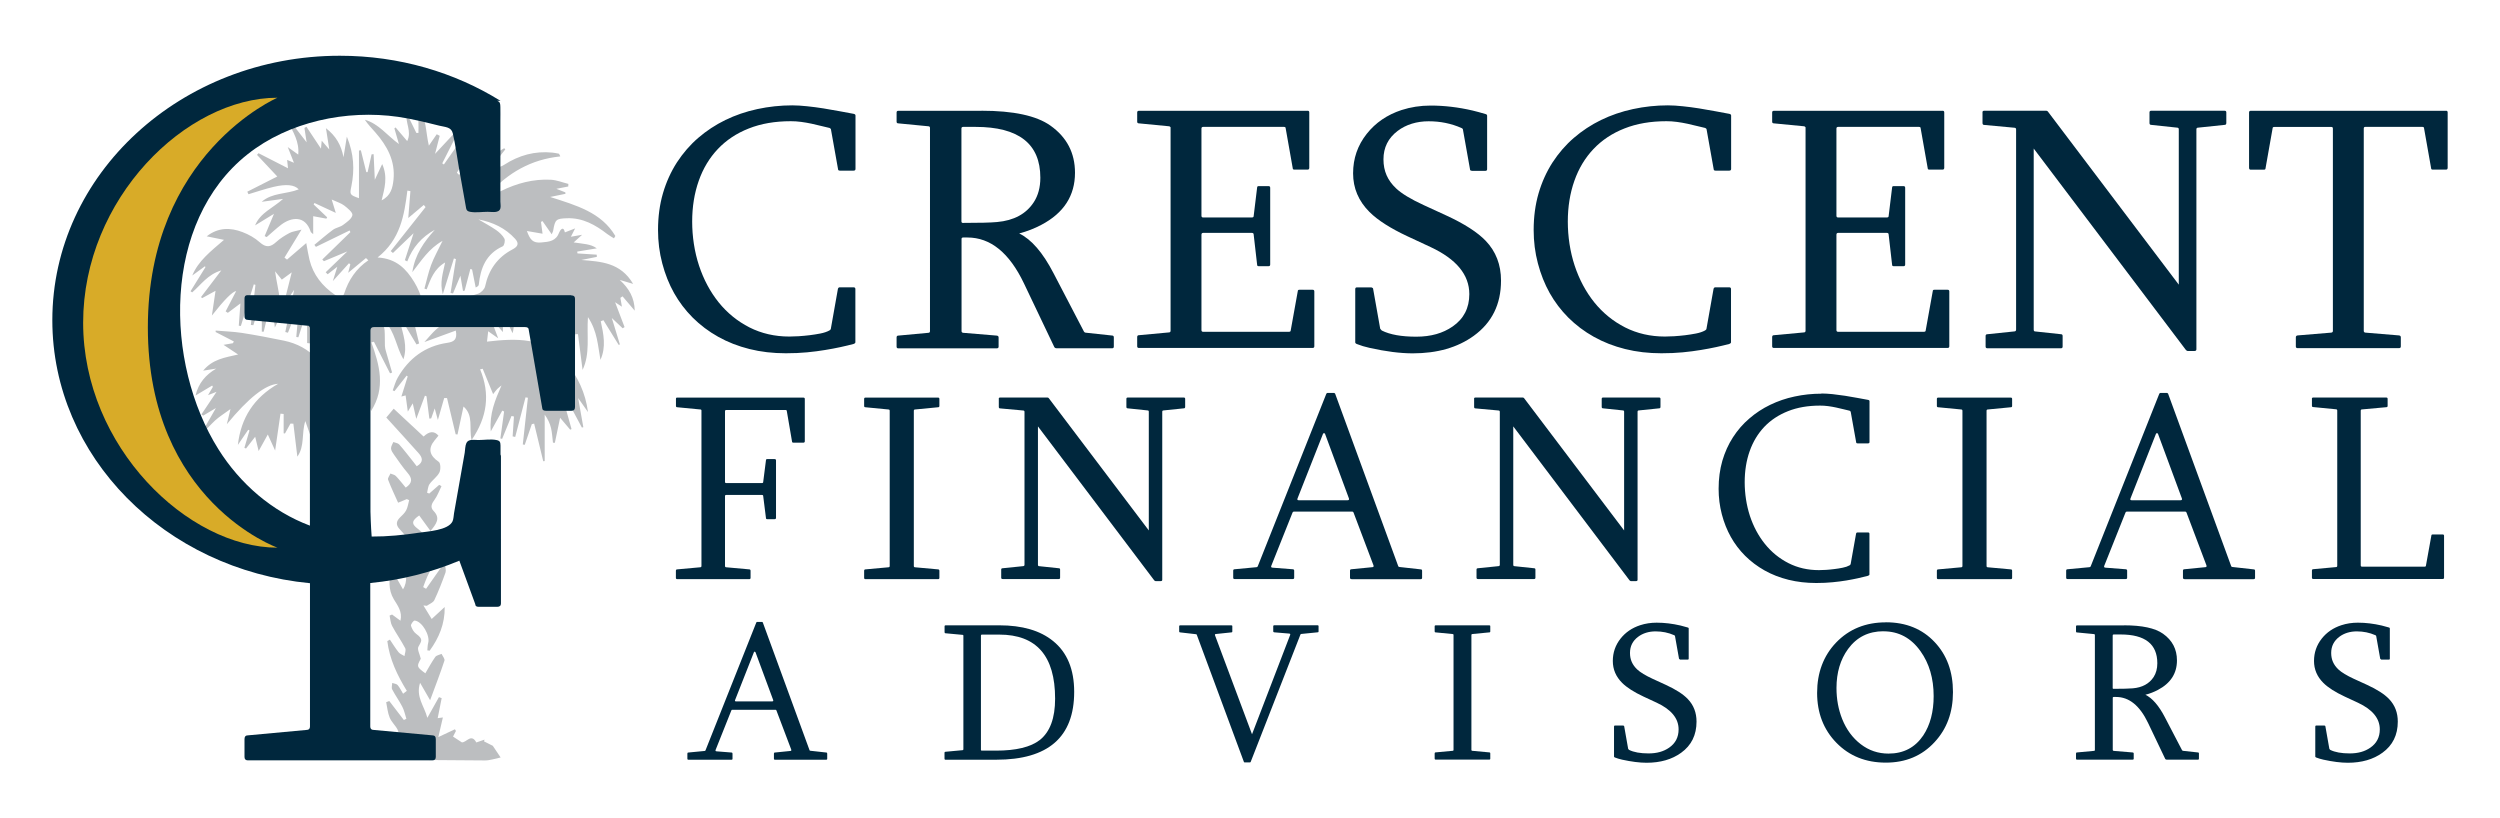
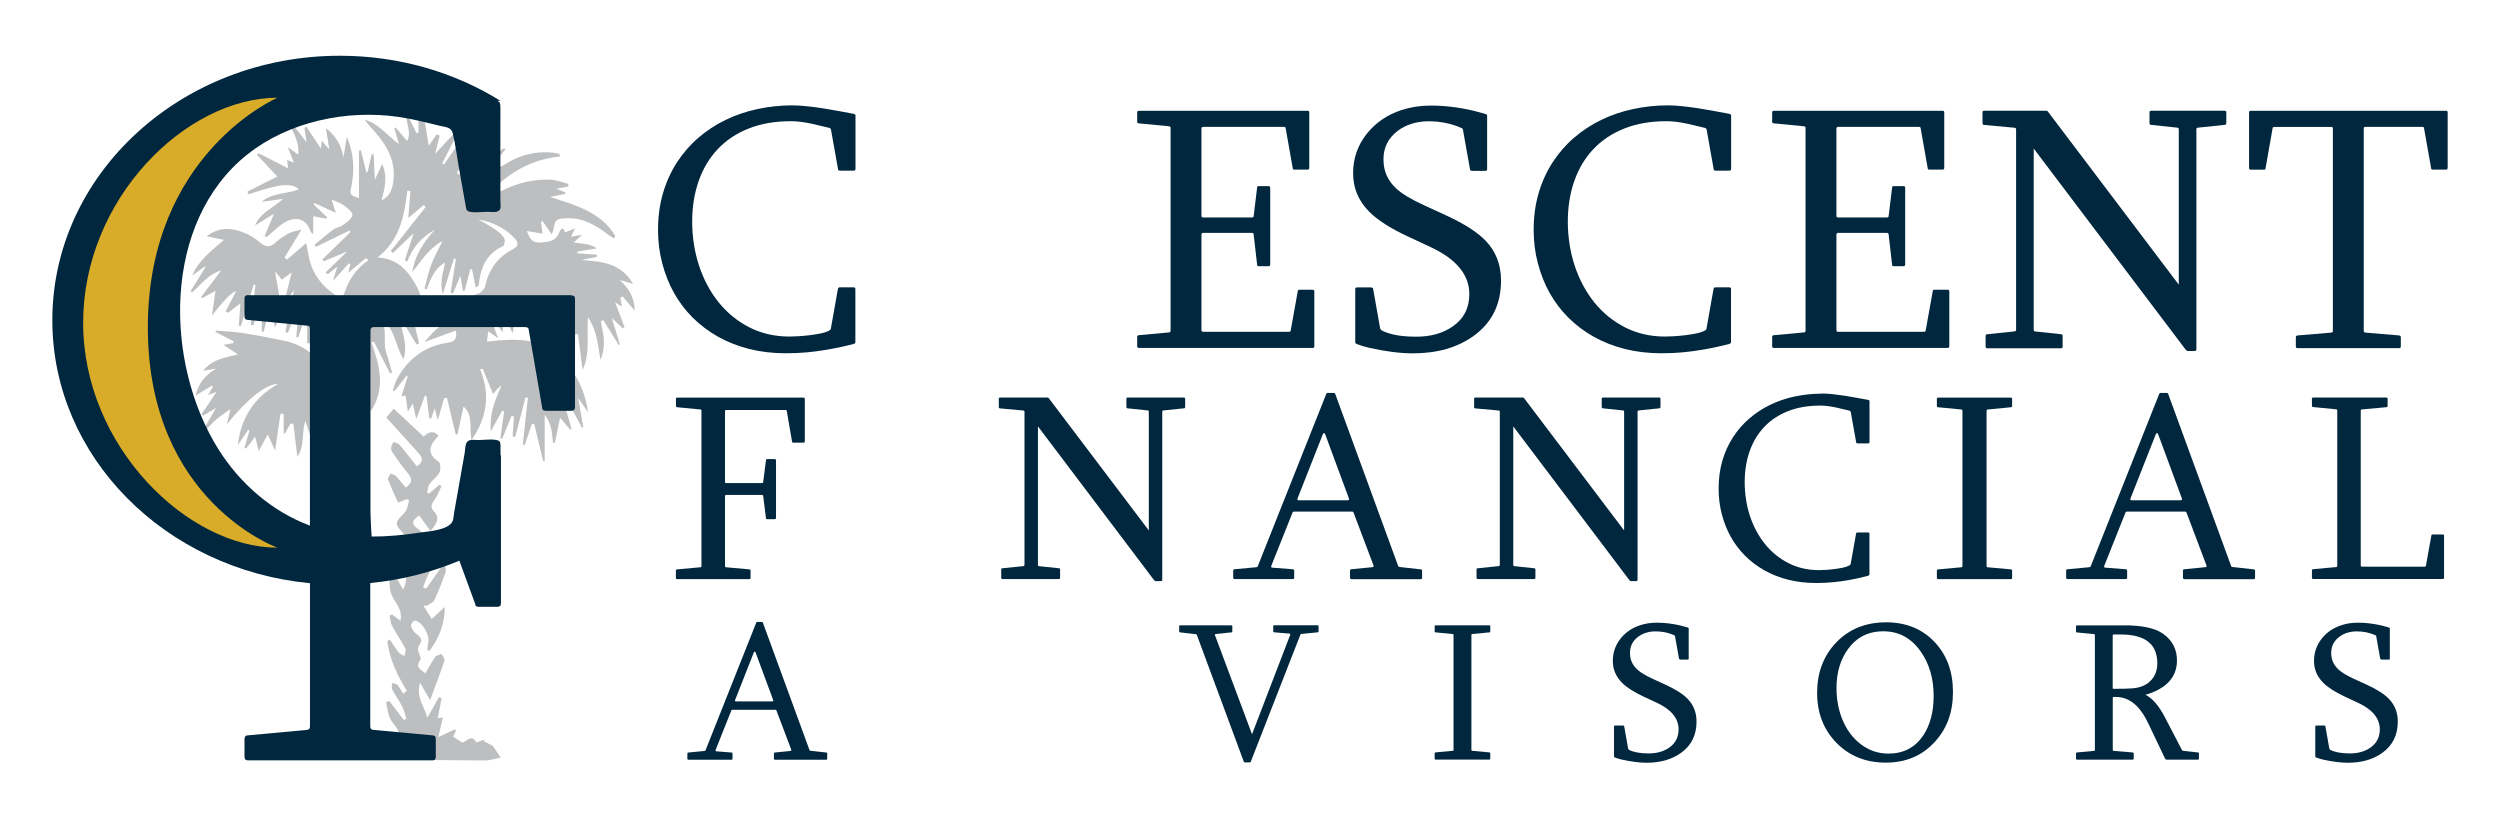
<svg xmlns="http://www.w3.org/2000/svg" id="Layer_1" data-name="Layer 1" viewBox="0 0 396 129.6">
  <defs>
    <style>
      .cls-1 {
        fill: #bcbec0;
      }

      .cls-2 {
        fill: #d8ab28;
      }

      .cls-3 {
        fill: #00273d;
      }
    </style>
  </defs>
  <path class="cls-1" d="M88.73,24.78c-4.61.47-8.29,2.61-11.29,5.94.05.11.1.21.15.32.59-.26,1.19-.5,1.77-.78,2.49-1.23,5.11-1.93,7.89-1.79.94.05,1.85.43,2.78.66,0,.14-.01.27-.02.41-.51.1-1.03.2-1.88.37.7.28,1.06.42,1.42.56,0,.08.02.16.02.23-.68.14-1.37.28-2.43.5,4.18,1.34,8.11,2.44,10.33,6.18-.07.12-.15.25-.22.37-.35-.22-.72-.42-1.05-.67-1.89-1.46-3.9-2.6-6.4-2.51-1.71.06-1.88.2-2.17,1.92-.03.2-.15.38-.24.62-.51-.73-.98-1.41-1.46-2.09-.08.04-.16.09-.24.13.09.68.18,1.36.25,1.87-.79-.14-1.51-.26-2.48-.43.5,1.4.96,1.93,2.25,1.82,1.32-.11,2.37-.21,2.88-1.62.07-.18.62-1.18.89.02.45-.18.9-.35,1.62-.63-.28.55-.43.85-.67,1.32.61-.11,1.08-.19,1.78-.31-.5.45-.82.74-1.34,1.21.82.12,1.43.18,2.03.29.56.11,1.11.26,1.63.65-1.03.17-2.06.34-3.1.51.01.1.02.19.04.29,1.02.07,2.03.13,3.05.2,0,.12.01.23.02.35-.82.16-1.64.33-2.46.49,3.1.26,6.2.38,8.21,3.79-.81-.24-1.34-.4-2.12-.63,1.49,1.37,2.33,2.84,2.37,4.87-.71-.84-1.32-1.56-1.93-2.27-.11.08-.23.16-.34.24.07.4.14.81.24,1.4-.42-.27-.68-.44-1.08-.71.54,1.4,1.02,2.67,1.5,3.94-.1.06-.2.12-.3.19-.51-.49-1.03-.98-1.72-1.63.48,1.56.88,2.88,1.28,4.19-.06.02-.13.05-.19.07-.81-1.3-1.62-2.6-2.42-3.91-.14.06-.28.12-.42.17.45,2.04.87,4.09-.05,6.11-.41-2.22-.47-4.51-1.98-6.77-.21,3.02.38,5.78-.85,8.36-.24-1.89-.49-3.78-.73-5.67-.15,0-.29.01-.44.02-.05.8-.11,1.6-.16,2.4-.07.01-.14.03-.21.04-.35-1.44-.69-2.89-1.04-4.33-.08,0-.16-.01-.25-.02-.34,1.24-.68,2.47-1.02,3.71l-.2-.03c-.15-1.82-.3-3.65-.46-5.63-.81,1.44-1.51,2.68-2.2,3.92-.13-.03-.27-.07-.4-.1v-3.63c-.09,0-.18-.02-.27-.02-.25.88-.5,1.75-.87,3.04-.88-2.4-2.16-4.03-4.5-5.2,1.16,1.89,2.31,3.42,1.66,5.69-.48-1.02-.86-1.85-1.25-2.68-.09.02-.19.03-.28.05v2.45c-.7-.81-1.17-1.35-1.64-1.89-.05.03-.1.07-.16.1.3.8.61,1.61,1.05,2.77-.69-.48-1.05-.73-1.58-1.11-.06.55-.11.98-.19,1.64,4.63-.53,9.13-.75,12.45,3.21,1.93,2.29,3.15,4.91,3.55,7.95-.47-.67-.94-1.33-1.56-2.22.31,1.72.56,3.17.82,4.62-.08.02-.15.03-.23.05-.84-1.56-1.67-3.12-2.51-4.69-.15.06-.31.13-.46.19.44,1.58.89,3.16,1.33,4.74-.07.03-.14.07-.21.1-.47-.56-.95-1.12-1.6-1.89-.31,1.49-.57,2.73-.83,3.97-.1,0-.2-.01-.3-.02-.1-.78-.13-1.57-.31-2.33-.18-.75-.52-1.46-1-2.11v7.35c-.08.01-.16.02-.23.03-.48-1.99-.96-3.98-1.44-5.96-.12.03-.25.05-.37.08-.37,1.09-.75,2.19-1.12,3.28-.1-.02-.21-.04-.31-.06.27-2.47.54-4.93.81-7.4-.13-.02-.25-.04-.38-.06-.54,2.09-1.08,4.18-1.63,6.27-.14-.03-.28-.06-.41-.09.07-1.05.14-2.1.21-3.15l-.39-.08c-.49,1.21-.99,2.41-1.48,3.62-.09-.02-.19-.04-.28-.06.2-1.42.4-2.85.59-4.27-.1-.05-.19-.09-.29-.14-.56,1.01-1.11,2.02-1.82,3.29-.24-2.81.7-5,1.7-7.28-.22.18-.47.35-.67.56-.23.24-.42.52-.66.82-.57-1.39-1.11-2.7-1.65-4.02-.14.03-.28.06-.41.09,1.62,3.92,1.15,7.55-1.35,11.2-.44-1.92.36-3.87-1.28-5.31-.33,1.53-.64,2.98-.95,4.43-.1,0-.19-.02-.29-.03-.46-1.91-.91-3.83-1.37-5.74-.15,0-.3,0-.45,0-.32,1.11-.64,2.22-1,3.47-.18-.64-.31-1.12-.5-1.83-.24.68-.4,1.13-.56,1.58-.1.01-.19.02-.29.04-.15-1.18-.3-2.36-.45-3.54-.08-.03-.17-.07-.25-.1-.43,1.14-.85,2.29-1.37,3.68-.2-.9-.36-1.58-.56-2.46-.28.48-.47.78-.78,1.31-.14-1.01-.25-1.79-.35-2.57-.17.05-.34.09-.67.18.37-1.18.68-2.18,1-3.18l-.17-.13c-.64.82-1.29,1.64-1.93,2.46-.09-.04-.18-.09-.27-.13.26-.67.43-1.39.79-2.01,1.75-3.06,4.33-5,7.86-5.52,1-.15,1.63-.48,1.34-1.94-1.56.57-3.07,1.12-4.98,1.82.76-.83,1.26-1.46,1.85-1.99.6-.54,1.28-1,1.96-1.43.68-.44,1.4-.8,2.02-1.36-2.09-.24-3.66.75-5.19,1.95.8-1.87,2.26-3.05,4.1-3.74,1.23-.46,2.56-.65,3.8-1.1.45-.17.98-.69,1.08-1.14.56-2.63,1.95-4.61,4.33-5.86.82-.43,1.12-.91.44-1.67-1.56-1.73-3.57-2.65-5.83-3.09.94.56,1.91,1.07,2.81,1.69.51.36,1.02.83,1.31,1.36.16.29-.02,1.1-.26,1.21-2.64,1.19-3.52,3.43-3.8,6.07-.02.15-.12.29-.49.46-.19-.95-.38-1.9-.57-2.85-.09-.03-.18-.06-.27-.1l-.91,3.45c-.09.02-.17.03-.26.05-.12-.72-.24-1.44-.41-2.42-.45,1.07-.81,1.94-1.17,2.81-.13-.03-.26-.06-.39-.08.28-1.79.57-3.57.85-5.36-.11-.04-.21-.07-.32-.11-.55,1.78-1.11,3.57-1.76,5.68-.52-1.86.03-3.33.37-5.04-1.78,1.04-2.31,2.68-2.93,4.26-.12-.04-.23-.08-.35-.12.35-1.25.61-2.53,1.06-3.74.45-1.21,1.1-2.34,1.81-3.82-2.21,1.25-3.33,3.11-4.79,4.96.43-2.83,1.87-4.82,3.56-6.71-2.07,1.13-3.52,2.79-4.36,5.01-.13-.07-.26-.13-.38-.2.43-1.33.86-2.67,1.38-4.27-1.2,1.15-2.24,2.14-3.27,3.13-.12-.1-.24-.2-.35-.3,1.84-2.32,3.68-4.65,5.52-6.97-.09-.11-.18-.22-.28-.34-.8.67-1.6,1.35-2.46,2.07.12-1.49.23-2.88.34-4.26-.16-.03-.32-.06-.48-.08-.49,3.89-1.1,7.74-4.72,10.59,3.01.18,4.56,1.85,5.81,3.9,1.18,1.94,1.73,4.05,1.46,6.66-.68-.91-1.2-1.62-1.72-2.32-.08.04-.16.08-.24.11.42,1.76.84,3.51,1.27,5.27-.14.05-.27.11-.41.16-.74-1.24-1.48-2.47-2.22-3.71-.13.05-.25.11-.38.16.46,1.94,1.22,3.85.52,5.9-1.15-1.93-1.31-4.35-2.95-5.99-.13.04-.25.08-.38.12.12.42.32.83.35,1.26.06.82.02,1.66.05,2.48.01.31.09.62.18.92.31,1.11.64,2.21.96,3.31-.11.04-.22.08-.33.12-.85-1.67-1.7-3.33-2.55-5-.13.03-.27.07-.4.1,1.28,3.59,2.3,7.18-.05,10.87-.86-2.15.64-4.69-1.58-6.59-.11,1.7.34,3.31-1.06,4.62-.11-.89-.21-1.68-.34-2.69-.46.42-.75.69-1.13,1.04-.02-.43-.04-.78-.07-1.23-.31.04-.61.09-1.03.15.23-.81.43-1.55.63-2.29l-.29-.16c-.46.62-.97,1.21-1.34,1.88-.12.22.07.71.26.97.58.79,1.27,1.5,1.85,2.29.81,1.11,1.1,2.37.87,4.09-.51-.85-.87-1.46-1.24-2.06l-.2.06c.15,1.24.31,2.49.46,3.73l-.36.07c-.35-.89-.71-1.79-1.06-2.68-.11.01-.21.03-.32.04v3.14c-.1.02-.2.04-.3.06-.23-.48-.46-.97-.69-1.45-.08,0-.15.02-.23.03-.05.6-.09,1.19-.16,2.1-.35-.65-.57-1.06-.87-1.62-.18.84-.34,1.54-.49,2.24-.09.01-.17.02-.26.03-.45-1.27-.9-2.55-1.47-4.18-.63,2.03-.06,3.95-1.26,5.64-.23-1.87-.43-3.54-.63-5.22-.15,0-.31-.01-.46-.02-.29.52-.58,1.04-.87,1.57-.07,0-.14-.02-.21-.03v-3.06l-.5-.05c-.27,1.84-.53,3.67-.85,5.84-.43-.93-.77-1.67-1.16-2.54-.45.82-.87,1.57-1.45,2.62-.22-.92-.37-1.51-.55-2.26-.51.66-.98,1.26-1.45,1.86l-.26-.1c.27-.92.54-1.84.81-2.76-.07-.04-.14-.08-.2-.11-.55.8-1.1,1.6-1.64,2.4.48-4.28,2.55-7.49,6.38-9.68-2.02.12-4.68,2.22-8.13,6.4.2-.84.35-1.45.58-2.4-1.01.74-1.8,1.22-2.47,1.84-.68.62-1.24,1.37-2.09,1.92.7-1.21,1.39-2.43,2.25-3.92-.84.5-1.43.85-2.01,1.2-.09-.07-.19-.13-.28-.2.78-1.16,1.55-2.32,2.39-3.57-.39.15-.74.29-1.35.53.33-.56.55-.93.77-1.31-.04-.07-.07-.14-.11-.21-.85.51-1.69,1.02-2.64,1.58.47-1.98,1.62-3.29,3.28-4.27-.6.1-1.21.19-2.07.33,1.49-1.82,3.41-2.07,5.54-2.56-.83-.55-1.47-.97-2.31-1.53.64-.11,1.07-.18,1.49-.26l.14-.28c-.96-.5-1.92-.99-2.88-1.49,0-.08,0-.15,0-.23,1.39.12,2.8.16,4.17.37,2.23.35,4.45.77,6.66,1.23,2.05.43,3.83,1.36,5.27,2.93.99,1.08,1.87.89,2.32-.5.25-.77.23-1.62.33-2.43-.11-.03-.21-.06-.32-.1-.36.57-.72,1.15-1.08,1.72-.07-.02-.15-.05-.22-.07.1-.86.21-1.72.33-2.76-.38.35-.65.61-1.14,1.06.25-.72.41-1.21.67-1.96-.38.33-.56.49-.83.73.08-1,.15-1.92.23-2.83l-.34-.06-1.01,4.71c-.18-.02-.36-.04-.55-.06v-3.78l-.44-.08-.95,2.94c-.11-.01-.22-.02-.33-.04l.39-4.41c-.07-.03-.14-.07-.2-.1-.5,1.28-1.01,2.55-1.51,3.83-.14-.04-.28-.08-.42-.11.45-2.15.9-4.31,1.4-6.68-.49.72-.88,1.29-1.26,1.85l-.26-.1c.36-1.44.73-2.88,1.14-4.52-.57.42-1.02.75-1.57,1.15-.3-.37-.61-.75-1.07-1.32.4,3.11,1.61,6-.04,8.91-.13-1.18-.26-2.35-.39-3.53-.12,0-.24-.02-.36-.03-.34,1.41-.67,2.81-1.01,4.22-.1,0-.2,0-.3-.01v-3.89c-.14-.02-.27-.04-.41-.06-.31.98-.62,1.95-.93,2.93-.13-.01-.26-.02-.4-.04.24-2.12.49-4.23.73-6.35-.09-.03-.17-.06-.26-.08-.68,2.2-1.37,4.39-2.05,6.59-.11-.01-.22-.03-.33-.04.08-1.15.17-2.29.26-3.53-.68.51-1.33,1-1.99,1.49l-.35-.23c.56-1.07,1.11-2.14,1.67-3.22q-.89.12-3.85,3.88c.18-1.23.36-2.45.58-3.92-.84.46-1.48.81-2.12,1.16-.06-.06-.12-.11-.18-.17,1.01-1.32,2.01-2.65,3.21-4.22-2.18.65-3.23,2.3-4.61,3.48-.09-.06-.18-.12-.26-.18.79-1.27,1.57-2.54,2.36-3.81-.02-.05-.05-.1-.07-.15-.67.49-1.35.98-2.02,1.47.97-2.33,2.9-3.81,5.03-5.65-1.08-.22-1.85-.38-2.74-.56,1.81-1.42,3.74-1.41,5.67-.67.98.37,1.96.92,2.73,1.61.98.88,1.7.8,2.61-.04.62-.57,1.36-1.03,2.11-1.43.45-.24,1.01-.29,1.9-.53-1.04,1.71-1.87,3.07-2.7,4.43.13.11.27.21.4.32.96-.83,1.93-1.66,3.05-2.62.19,1,.31,1.83.51,2.64.59,2.4,2.04,4.18,4.04,5.56.56.39,1.2.59,1.46-.21.7-2.16,1.89-3.95,3.82-5.26-.12-.12-.24-.24-.37-.36-.9.75-1.81,1.5-2.82,2.34.13-.5.23-.91.34-1.33-.07-.06-.14-.12-.21-.19-.78.86-1.56,1.72-2.56,2.83.27-.88.45-1.46.71-2.27-.64.5-1.09.85-1.53,1.19-.1-.11-.2-.22-.31-.32,1.09-1.05,2.18-2.1,3.43-3.3-1.33.55-2.52,1.05-3.71,1.55-.09-.09-.17-.18-.26-.27,1.48-1.44,2.97-2.89,4.45-4.33-.04-.09-.08-.18-.12-.27l-5.34,2.6c-.08-.11-.16-.21-.24-.32.98-.8,1.93-1.64,2.95-2.39.47-.34,1.14-.42,1.6-.77.58-.43,1.36-.96,1.47-1.55.07-.43-.76-1.1-1.3-1.52-.48-.37-1.12-.55-1.98-.95.26.86.44,1.42.65,2.12-1.22-.57-2.3-1.07-3.38-1.57-.04.08-.09.15-.13.23.71.68,1.43,1.36,2.14,2.04-.04.07-.08.14-.12.21-.67-.13-1.35-.25-2.09-.39v2.85c-.24-.23-.36-.28-.39-.37-.88-2.71-3.12-2.31-4.68-1.13-.8.61-1.54,1.31-2.3,1.96-.11-.05-.21-.11-.32-.16.45-1.07.9-2.15,1.48-3.53-1.16.72-2.08,1.28-3,1.84.84-2.04,2.87-2.76,4.44-4.2-1.13.15-2.26.31-3.39.46,1.67-1.47,3.92-1.19,5.87-1.97-.68-.73-1.95-.87-3.96-.4-1.35.32-2.67.77-4,1.17-.06-.13-.13-.27-.19-.4,1.57-.8,3.13-1.59,4.75-2.41-1.07-1.14-2.14-2.28-3.21-3.42l.24-.27c1.48.76,2.96,1.51,4.67,2.39-.07-.64-.1-.95-.14-1.33.28.12.53.23,1.08.46-.35-.9-.61-1.57-.98-2.49.64.46,1.1.79,1.66,1.19.2-2.04-.81-3.61-1.66-5.23.1-.07.2-.13.29-.2.82,1.06,1.64,2.12,2.7,3.49-.15-.98-.25-1.63-.35-2.28.11-.06.22-.13.32-.19.74,1.11,1.48,2.23,2.3,3.47.04-.42.07-.73.12-1.26.39.46.67.77,1.2,1.39-.2-1.29-.35-2.25-.53-3.37,1.58,1.22,2.42,2.69,2.78,4.6.16-.99.32-1.98.53-3.26,1.13,2.73,1.24,5.26.72,7.84-.27,1.33-.3,1.37,1.2,1.91v-7.55c.1-.01.2-.03.3-.04.29,1.15.57,2.3.86,3.46h.21c.21-.94.42-1.88.63-2.82.11,0,.22-.01.32-.02.06,1.21.11,2.42.19,4.05.44-.95.74-1.58,1.17-2.49.92,2.07.37,3.84-.09,5.75,1.48-.75,1.74-2,1.88-3.26.31-2.99-1.01-5.37-2.9-7.53-.56-.64-1.16-1.24-1.64-1.98,2.23.65,3.55,2.52,5.4,3.85-.24-.83-.48-1.66-.72-2.48.06-.05.13-.1.19-.15.57.67,1.14,1.34,1.84,2.16.78-1.57-.36-2.91-.07-4.39.51,1.03,1.02,2.07,1.52,3.1.11,0,.22,0,.33,0,0-.63.03-1.27,0-1.9-.04-.71-.13-1.42-.08-2.15,1.37,1.65,1.2,3.75,1.73,6.07.51-.74.88-1.28,1.25-1.81l.47.25c-.22.83-.43,1.66-.74,2.86,1.2-1.29,2.19-2.34,3.17-3.4.12.06.23.13.35.19-.79,1.57-1.58,3.14-2.38,4.71.09.06.17.12.26.18,1.33-1.9,2.67-3.8,4.15-5.91-.21.78-.37,1.34-.52,1.91.04.02.08.04.12.06.57-.81,1.13-1.63,1.7-2.44.13.03.26.07.39.1-.11.74-.22,1.48-.35,2.33.38-.08.75-.17,1.43-.32-1.89,1.92-3.68,3.5-4.86,5.57.11.11.23.23.34.34,1.44-1.26,2.87-2.52,4.6-4.03-.13.69-.19.99-.29,1.52,1.04-.62,1.94-1.17,2.85-1.71.06.06.12.13.17.19-.71.9-1.43,1.8-2.14,2.7.07.14.14.28.21.42.59-.22,1.23-.34,1.75-.68,2.34-1.51,4.87-2.22,7.66-1.93.34.04.67.1,1,.17.05.01.08.13.21.35Z" />
  <path class="cls-1" d="M59.65,118.01c.13-.29.44,1.04.67.5.56.55.52-.54,1-.17.38.29,1.52-1.41,1.96-1.19-.09-.52-.07-1.09-.29-1.55-.34-.68-.97-1.22-1.26-1.92-.32-.76-.39-1.63-.56-2.45.16-.06.33-.13.49-.19.77,1,1.54,2.01,2.31,3.01.13-.06.26-.13.4-.19-.21-.64-.33-1.31-.64-1.9-.48-.95-1.12-1.81-1.61-2.76-.14-.26,0-.68.01-1.02.29.11.68.13.85.33.35.41.59.92.87,1.38.2-.15.39-.31.59-.46-1.51-2.46-2.74-5.02-3.09-7.88.14-.08.27-.15.41-.23.45.67.87,1.36,1.37,1.99.22.28.62.41.94.61.05-.42.28-.94.11-1.25-.63-1.2-1.43-2.32-2.07-3.52-.26-.48-.27-1.09-.4-1.64.13-.06.26-.11.39-.17.41.3.82.61,1.33.98.34-1.43-.46-2.42-1.04-3.38-.94-1.55-.75-3.17-.45-4.93.62,1.1,1.25,2.2,1.89,3.34.77-1.14.65-3.07-.23-4.14-.49-.59-1.04-1.13-1.54-1.71-.75-.87-.75-1.02-.1-2.28,1,.76,1.99,1.5,3.05,2.3.32-.42.54-.71.73-.96-.87-.98-1.68-1.89-2.49-2.8-.56-.62-.49-1.19.09-1.77.37-.36.77-.72,1-1.16.25-.48.32-1.06.47-1.6-.12-.06-.25-.11-.37-.17-.37.15-.74.31-1.38.57-.54-1.21-1.12-2.41-1.59-3.65-.09-.24.24-.64.37-.97.29.13.66.18.86.39.56.58,1.04,1.22,1.57,1.84,1.06-.72,1.08-1.42.3-2.32-.78-.9-1.45-1.9-2.14-2.87-.22-.31-.47-.66-.49-1.01-.02-.33.23-.68.36-1.02.32.12.73.16.93.38.79.89,1.51,1.85,2.26,2.78.18.23.36.47.52.68,1.18-.69.88-1.42.29-2.08-1.64-1.85-3.32-3.67-5.11-5.64.35-.42.69-.83,1.17-1.4,1.65,1.53,3.19,2.97,4.74,4.41q1.36-1.3,2.35-.14c-.2.25-.41.51-.62.76-1.08,1.31-.79,2.41.67,3.39.3.2.33,1.23.1,1.68-.35.7-1.1,1.18-1.56,1.84-.26.37-.27.91-.39,1.37.11.04.23.09.34.13.53-.46,1.05-.92,1.58-1.38.12.07.24.14.36.21-.35.71-.62,1.48-1.08,2.12-.45.62-.77,1.19-.17,1.81,1.12,1.15.45,2.03-.49,3.17-.65-.89-1.22-1.68-1.79-2.46-1.15.81-1.31,1.3-.23,2.11,1.66,1.24,1.79,2.54.79,4.21-.25.42-.26.99-.38,1.49.13.06.26.11.38.17.76-1.33,1.52-2.65,2.27-3.98.14.01.28.02.42.03.02.5.21,1.07.03,1.49-.6,1.41-1.33,2.75-1.99,4.14-.26.55-.44,1.13-.66,1.69.15.09.31.18.46.27l2.68-3.82c.11.02.22.04.33.05.03.4.19.84.07,1.19-.53,1.48-1.1,2.95-1.77,4.37-.19.4-.78.61-1.19.9-.18-.02-.36-.03-.54-.05.42.69.85,1.38,1.31,2.14.79-.72,1.43-1.31,2.06-1.9.04,2.67-.91,4.9-2.38,6.92-.12-.02-.25-.04-.37-.05.04-.38.03-.78.13-1.15.35-1.18-.95-3.46-2.14-3.57-.18-.02-.64.61-.58.82.14.47.41.98.82,1.28,1.23.9.8,1.18.35,2.06-.21.41.21,1.14.38,1.89-.67,1.24-.66,1.27.72,2.31.52-.88,1-1.78,1.58-2.6.19-.26.66-.33,1-.48.16.36.54.79.45,1.07-.66,2-1.42,3.97-2.27,6.27-.61-1.06-1-1.75-1.59-2.76-.71,2.25.66,3.64,1.15,5.55.72-1.28,1.28-2.28,1.84-3.28.14.05.29.11.43.16-.21,1.03-.41,2.06-.63,3.17.28-.04.5-.07.82-.11-.22.97-.44,1.9-.72,3.11,1.11-.53,1.87-.88,2.63-1.24.05.09.11.18.16.27-.15.29-.3.58-.46.89.45.3.89.59,1.39.91.72.08,1.48-1.49,2.3.02.44-.15.87-.3,1.3-.45-.03.09-.05.18-.08.28.46.23.92.47,1.39.7.34.5.71,1.06,1.24,1.85-.89.18-1.69.47-2.48.47-7.85-.04-15.7-.12-23.55-.22" />
  <path class="cls-3" d="M90.46,46.76h-51.3c-.29,0-.43.18-.43.54v2.83c0,.36.18.54.53.54l9.3.91h.21c.14,0,.25.11.32.32v31.36c-6-2.25-11.06-6.63-14.5-12.11-8.58-13.67-8.92-35.97,4.62-46.71,6.54-5.19,15.69-7.1,23.87-5.93,2.2.32,4.36.87,6.52,1.4.93.23,1.88.19,2.12,1.2.43,1.81.66,3.69.98,5.51.35,1.98.7,3.97,1.06,5.95.1.54.07.86.7.98.86.17,1.91,0,2.79,0,.69,0,1.79.25,2.01-.54.09-.31,0-.76,0-1.07v-12.77c0-.73.02-1.47,0-2.2-.01-.59-.05-.84-.54-1.01.35.01.57.02.57.02-7.27-4.52-16.03-7.15-25.46-7.15-25.15,0-45.54,18.75-45.54,41.89,0,21.66,17.88,39.48,40.81,41.66v22.7c0,.36-.18.54-.54.54l-9.3.86c-.36,0-.53.2-.53.59v2.83c0,.36.18.54.53.54h29.23c.36,0,.54-.18.54-.54v-2.83c0-.39-.18-.59-.54-.59l-9.3-.86c-.36,0-.54-.18-.54-.54v-22.73c4.99-.48,9.73-1.7,14.11-3.54l2.52,6.88c0,.29.18.43.54.43h2.94c.39,0,.59-.18.59-.53v-10.15s.02-.01.03-.02c0,0-.02,0-.03,0v-13.13c0-.12-.03-.21-.07-.29,0-.47.01-.94,0-1.41-.02-.53-.05-.77-.65-.89-.87-.18-1.96,0-2.85,0-.66,0-1.57-.21-1.9.47-.2.41-.2,1.1-.27,1.55-.19,1.06-.38,2.12-.56,3.17-.38,2.13-.76,4.26-1.13,6.39-.07.39-.07.94-.24,1.3-.67,1.43-3.97,1.6-5.32,1.8-2.46.37-4.98.62-7.49.61-.13-1.66-.19-3.76-.19-3.94v-28.7c0-.36.18-.54.54-.54h23.94c.39,0,.59.14.59.43l2.14,12.4c0,.28.2.43.59.43h4.01c.39,0,.59-.2.59-.59v-17.15c0-.36-.2-.54-.59-.54Z" />
  <path class="cls-2" d="M43.95,86.75c-14.16,0-30.78-15.95-30.78-35.63S29.49,15.48,43.95,15.48c0,0-20.53,8.8-20.53,36.39s20.53,34.88,20.53,34.88Z" />
  <path class="cls-3" d="M125.55,16.69c.67,0,1.44.05,2.29.14.86.09,1.72.2,2.59.34.87.14,1.73.29,2.58.45.85.16,1.58.3,2.2.41.2.04.3.13.3.27v8.46c0,.18-.1.27-.3.27h-2.16c-.09,0-.16-.02-.22-.05-.05-.04-.08-.09-.08-.16l-1.12-6.28c0-.11-.07-.2-.22-.27-.33-.07-.75-.17-1.26-.3-.51-.13-1.03-.25-1.57-.37-.54-.12-1.09-.21-1.67-.29s-1.12-.11-1.65-.11c-2.49,0-4.71.38-6.65,1.15-1.94.76-3.57,1.85-4.9,3.25-1.33,1.4-2.34,3.08-3.03,5.04s-1.04,4.11-1.04,6.46.36,4.79,1.09,6.99c.73,2.2,1.77,4.14,3.11,5.81,1.35,1.67,2.97,2.99,4.87,3.96,1.9.96,4.01,1.45,6.32,1.45.4,0,.89-.02,1.47-.05.58-.04,1.16-.09,1.73-.16s1.14-.16,1.71-.27c.56-.11,1.05-.27,1.45-.49.15-.09.22-.19.22-.3l1.12-6.31s.03-.08.08-.14.13-.08.22-.08h2.16c.2,0,.3.09.3.27v8.44c0,.11-.1.2-.3.27-.62.16-1.3.33-2.05.49-.75.16-1.56.32-2.44.46-.88.15-1.83.27-2.85.37-1.02.1-2.15.15-3.38.15-2.04,0-3.95-.22-5.75-.67s-3.44-1.09-4.96-1.94-2.85-1.86-4.03-3.03c-1.17-1.17-2.16-2.48-2.96-3.9-.8-1.43-1.42-2.99-1.87-4.7-.45-1.7-.67-3.46-.67-5.28,0-2.09.26-4.03.78-5.82.52-1.78,1.26-3.41,2.21-4.89.96-1.47,2.08-2.77,3.38-3.89,1.3-1.12,2.73-2.06,4.3-2.83,1.57-.76,3.25-1.34,5.06-1.73,1.81-.39,3.66-.59,5.56-.59Z" />
-   <path class="cls-3" d="M155.46,17.54c5.06,0,8.7.78,10.92,2.35,2.6,1.84,3.9,4.33,3.9,7.48,0,3.62-1.77,6.37-5.32,8.24-1.09.58-2.27,1.04-3.52,1.37,1.93.93,3.74,3.02,5.43,6.28l4.81,9.23c.07.15.21.22.41.22l4.07.44c.18,0,.27.1.27.3v1.45c0,.18-.09.27-.27.27h-8.76c-.2,0-.34-.07-.41-.22l-4.8-10.07c-2.31-4.84-5.3-7.26-8.95-7.26h-.66c-.18,0-.27.07-.27.22v14.61c0,.16.09.25.27.27l5.3.44c.2.02.3.12.3.3v1.45c0,.18-.1.27-.3.27h-15.59c-.18,0-.27-.09-.27-.27v-1.45c0-.2.09-.3.27-.3l4.75-.44c.18,0,.27-.09.27-.27V20.27c0-.18-.09-.27-.27-.27l-4.75-.46c-.18,0-.27-.09-.27-.27v-1.45c0-.18.09-.27.27-.27h13.19ZM152.29,35.04c0,.18.07.27.22.27,2.58,0,4.4-.04,5.43-.14,2.66-.24,4.6-1.28,5.81-3.14.69-1.06,1.04-2.35,1.04-3.88,0-5.37-3.42-8.05-10.27-8.05h-1.96c-.18,0-.27.09-.27.27v14.66Z" />
  <path class="cls-3" d="M207.12,17.54c.18,0,.27.09.27.27v8.76c0,.2-.09.3-.27.3h-2.08c-.18,0-.27-.07-.27-.22l-1.12-6.33c0-.15-.09-.22-.27-.22h-12.8c-.18,0-.27.09-.27.27v13.81c0,.18.09.27.27.27h7.7c.2,0,.3-.07.3-.22l.55-4.53c0-.15.09-.22.27-.22h1.53c.18,0,.27.09.27.27v12.15c0,.18-.09.27-.27.27h-1.53c-.18,0-.27-.07-.27-.22l-.55-4.81c0-.16-.1-.25-.3-.25h-7.7c-.18,0-.27.1-.27.3v15.1c0,.18.09.27.27.27h13.57c.2,0,.3-.07.3-.22l1.12-6.22c0-.15.09-.22.27-.22h2.08c.18,0,.27.09.27.27v8.68c0,.18-.09.27-.27.27h-27.52c-.18,0-.27-.09-.27-.27v-1.45c0-.2.09-.3.27-.3l4.75-.44c.18,0,.27-.09.27-.27V20.16c-.07-.11-.16-.16-.27-.16l-4.75-.46c-.18,0-.27-.09-.27-.27v-1.45c0-.18.09-.27.27-.27h26.73Z" />
  <path class="cls-3" d="M233.12,27.04c-.18,0-.27-.07-.27-.22l-1.12-6.28c0-.11-.08-.2-.25-.27-1.6-.71-3.33-1.06-5.19-1.06s-3.57.51-4.91,1.53c-1.49,1.13-2.24,2.63-2.24,4.5s.66,3.33,1.99,4.59c.89.84,2.35,1.72,4.37,2.65l3.63,1.67c2.84,1.31,4.9,2.64,6.2,3.99,1.62,1.69,2.43,3.79,2.43,6.31,0,3.75-1.44,6.66-4.31,8.74-2.57,1.86-5.79,2.78-9.67,2.78-1.98,0-4.27-.29-6.85-.87-.73-.16-1.39-.36-1.99-.6-.18-.07-.27-.16-.27-.27v-8.44c0-.18.09-.27.27-.27h2.29c.18.05.27.13.27.22l1.12,6.31c.02.05.05.1.11.14l.14.16c1.31.66,3.13.98,5.46.98s4.21-.54,5.76-1.61c1.77-1.22,2.65-2.93,2.65-5.13,0-3.06-2.04-5.54-6.12-7.45l-3.69-1.72c-2.69-1.26-4.7-2.54-6.01-3.85-1.73-1.73-2.59-3.77-2.59-6.12s.72-4.43,2.16-6.25c1.4-1.77,3.24-3.02,5.51-3.77,1.46-.47,2.99-.71,4.61-.71,2.17,0,4.39.26,6.66.79.62.15,1.29.33,2.02.55.18.04.27.13.27.27v8.46c0,.18-.09.27-.27.27h-2.18Z" />
  <path class="cls-3" d="M264.25,16.69c.67,0,1.44.05,2.29.14.86.09,1.72.2,2.59.34.87.14,1.73.29,2.58.45.85.16,1.58.3,2.2.41.2.04.3.13.3.27v8.46c0,.18-.1.27-.3.27h-2.16c-.09,0-.16-.02-.22-.05-.05-.04-.08-.09-.08-.16l-1.12-6.28c0-.11-.07-.2-.22-.27-.33-.07-.75-.17-1.26-.3-.51-.13-1.03-.25-1.57-.37-.54-.12-1.09-.21-1.67-.29s-1.12-.11-1.65-.11c-2.49,0-4.71.38-6.65,1.15-1.94.76-3.57,1.85-4.9,3.25-1.33,1.4-2.34,3.08-3.03,5.04s-1.04,4.11-1.04,6.46.36,4.79,1.09,6.99c.73,2.2,1.77,4.14,3.11,5.81,1.35,1.67,2.97,2.99,4.87,3.96,1.9.96,4.01,1.45,6.32,1.45.4,0,.89-.02,1.47-.05.58-.04,1.16-.09,1.73-.16s1.14-.16,1.71-.27c.56-.11,1.05-.27,1.45-.49.15-.09.22-.19.22-.3l1.12-6.31s.03-.08.08-.14.13-.08.22-.08h2.16c.2,0,.3.09.3.27v8.44c0,.11-.1.2-.3.27-.62.16-1.3.33-2.05.49-.75.16-1.56.32-2.44.46-.88.15-1.83.27-2.85.37-1.02.1-2.15.15-3.38.15-2.04,0-3.95-.22-5.75-.67s-3.44-1.09-4.96-1.94-2.85-1.86-4.03-3.03c-1.17-1.17-2.16-2.48-2.96-3.9-.8-1.43-1.42-2.99-1.87-4.7-.45-1.7-.67-3.46-.67-5.28,0-2.09.26-4.03.78-5.82.52-1.78,1.26-3.41,2.21-4.89.96-1.47,2.08-2.77,3.38-3.89,1.3-1.12,2.73-2.06,4.3-2.83,1.57-.76,3.25-1.34,5.06-1.73,1.81-.39,3.66-.59,5.56-.59Z" />
  <path class="cls-3" d="M307.7,17.54c.18,0,.27.09.27.27v8.76c0,.2-.09.3-.27.3h-2.08c-.18,0-.27-.07-.27-.22l-1.12-6.33c0-.15-.09-.22-.27-.22h-12.8c-.18,0-.27.09-.27.27v13.81c0,.18.09.27.27.27h7.7c.2,0,.3-.07.3-.22l.55-4.53c0-.15.09-.22.27-.22h1.53c.18,0,.27.09.27.27v12.15c0,.18-.09.27-.27.27h-1.53c-.18,0-.27-.07-.27-.22l-.55-4.81c0-.16-.1-.25-.3-.25h-7.7c-.18,0-.27.1-.27.3v15.1c0,.18.09.27.27.27h13.57c.2,0,.3-.07.3-.22l1.12-6.22c0-.15.09-.22.27-.22h2.08c.18,0,.27.09.27.27v8.68c0,.18-.09.27-.27.27h-27.52c-.18,0-.27-.09-.27-.27v-1.45c0-.2.09-.3.27-.3l4.75-.44c.18,0,.27-.09.27-.27V20.16c-.07-.11-.16-.16-.27-.16l-4.75-.46c-.18,0-.27-.09-.27-.27v-1.45c0-.18.09-.27.27-.27h26.73Z" />
  <path class="cls-3" d="M314.02,17.81c0-.18.09-.27.27-.27h9.86c.09.02.16.05.22.11l20.75,27.44v-24.6c0-.18-.08-.27-.25-.27l-4.12-.44c-.18,0-.27-.1-.27-.3v-1.67c0-.18.09-.27.27-.27h11.63c.18,0,.27.09.27.27v1.67c0,.2-.09.3-.27.3l-4.2.44c-.18,0-.27.09-.27.27v34.84c0,.18-.11.27-.33.27h-1.06c-.09-.02-.18-.07-.27-.16l-24.11-31.91v28.67c0,.2.07.3.22.3l4.09.44c.18,0,.27.09.27.27v1.69c0,.18-.09.27-.27.27h-11.63c-.2,0-.3-.09-.3-.27v-1.69c0-.18.1-.27.3-.27l4.23-.44c.2,0,.3-.1.3-.3v-31.7c0-.18-.1-.27-.3-.27l-4.75-.44c-.18,0-.27-.1-.27-.3v-1.67Z" />
  <path class="cls-3" d="M387.44,17.54c.18,0,.27.09.27.27v8.76c0,.2-.09.3-.27.3h-2.08c-.18,0-.27-.07-.27-.22l-1.12-6.33c0-.15-.09-.22-.27-.22h-9.06c-.15,0-.22.09-.22.27v32.05c0,.16.09.25.27.27l5.3.44c.2.02.3.12.3.3v1.45c0,.18-.1.27-.3.27h-16.03c-.2,0-.3-.09-.3-.27v-1.45c0-.18.1-.28.3-.3l5.3-.44c.18-.02.27-.11.27-.27V20.38c0-.18-.07-.27-.22-.27h-9.06c-.18,0-.27.07-.27.22l-1.12,6.33c0,.15-.09.22-.27.22h-2.07c-.18,0-.27-.1-.27-.3v-8.76c0-.18.09-.27.27-.27h30.93Z" />
  <path class="cls-3" d="M127.25,62.98c.15,0,.23.07.23.21v6.7c0,.15-.08.23-.23.23h-1.56c-.15,0-.23-.06-.23-.17l-.83-4.84c0-.11-.08-.17-.23-.17h-9.35c-.14,0-.21.07-.21.21v11.2c0,.11.07.17.21.17h5.63c.14,0,.21-.06.21-.17l.44-3.46c0-.11.07-.17.21-.17h1.15c.15,0,.23.07.23.21v9.1c0,.14-.08.21-.23.21h-1.15c-.14,0-.21-.06-.21-.17l-.44-3.5c0-.11-.07-.17-.21-.17h-5.63c-.14,0-.21.06-.21.17v11.08c0,.14.07.21.21.21l3.63.33c.14,0,.21.08.21.23v1.11c0,.14-.07.21-.21.21h-11.41c-.14,0-.21-.07-.21-.21v-1.11c0-.15.07-.23.21-.23l3.63-.33c.14,0,.21-.07.21-.21v-24.66c-.03-.08-.07-.13-.12-.13h-.08l-3.63-.35c-.14,0-.21-.07-.21-.21v-1.11c0-.14.05-.21.17-.21h20.03Z" />
-   <path class="cls-3" d="M148.59,62.98c.14,0,.21.07.21.21v1.11c0,.14-.07.21-.21.21l-3.63.35c-.14,0-.21.07-.21.21v24.58c0,.14.07.21.21.21l3.63.33c.14,0,.21.08.21.23v1.11c0,.14-.07.21-.21.21h-11.5c-.14,0-.21-.07-.21-.21v-1.11c0-.15.07-.23.21-.23l3.63-.33c.14,0,.21-.07.21-.21v-24.58c0-.14-.07-.21-.21-.21l-3.63-.35c-.14,0-.21-.07-.21-.21v-1.11c0-.14.07-.21.21-.21h11.5Z" />
  <path class="cls-3" d="M158.2,63.18c0-.14.07-.21.21-.21h7.53c.07.01.12.04.17.08l15.86,20.97v-18.8c0-.14-.06-.21-.19-.21l-3.15-.33c-.14,0-.21-.08-.21-.23v-1.27c0-.14.07-.21.21-.21h8.89c.14,0,.21.07.21.21v1.27c0,.15-.07.23-.21.23l-3.21.33c-.14,0-.21.07-.21.21v26.62c0,.14-.08.21-.25.21h-.81c-.07-.01-.14-.06-.21-.12l-18.42-24.39v21.91c0,.15.06.23.17.23l3.13.33c.14,0,.21.07.21.21v1.29c0,.14-.07.21-.21.21h-8.89c-.15,0-.23-.07-.23-.21v-1.29c0-.14.08-.21.23-.21l3.23-.33c.15,0,.23-.08.23-.23v-24.22c0-.14-.08-.21-.23-.21l-3.63-.33c-.14,0-.21-.08-.21-.23v-1.27Z" />
  <path class="cls-3" d="M214.05,91.72c-.14,0-.21-.07-.21-.21v-1.11c0-.15.07-.23.21-.23l3.34-.33c.08,0,.14-.03.17-.08.03-.06.03-.12,0-.21l-3.17-8.39c-.06-.08-.11-.12-.17-.12h-9.3c-.07.01-.12.06-.17.12l-3.38,8.47c-.07.18,0,.28.21.29l3.21.25c.14.01.21.09.21.23v1.11c0,.14-.07.21-.21.21h-9.24c-.14,0-.21-.07-.21-.21v-1.11c0-.15.07-.23.21-.23l3.5-.33c.07-.01.12-.05.17-.12l10.87-27.35c.06-.08.11-.13.17-.13h1.06c.07.01.12.06.17.13l9.99,27.31c.03.08.09.13.19.13l3.4.38c.12,0,.19.08.19.23v1.11c0,.14-.08.21-.23.21h-10.97ZM209.9,68.73c-.06-.08-.11-.12-.17-.12-.08,0-.14.04-.17.12l-4.03,10.22c-.08.19-.02.29.19.29h7.72c.22,0,.3-.1.23-.29l-3.78-10.22Z" />
  <path class="cls-3" d="M233.49,63.18c0-.14.07-.21.21-.21h7.53c.07.01.12.04.17.08l15.86,20.97v-18.8c0-.14-.06-.21-.19-.21l-3.15-.33c-.14,0-.21-.08-.21-.23v-1.27c0-.14.07-.21.21-.21h8.89c.14,0,.21.07.21.21v1.27c0,.15-.07.23-.21.23l-3.21.33c-.14,0-.21.07-.21.21v26.62c0,.14-.08.21-.25.21h-.81c-.07-.01-.14-.06-.21-.12l-18.42-24.39v21.91c0,.15.06.23.17.23l3.13.33c.14,0,.21.07.21.21v1.29c0,.14-.07.21-.21.21h-8.89c-.15,0-.23-.07-.23-.21v-1.29c0-.14.08-.21.23-.21l3.23-.33c.15,0,.23-.08.23-.23v-24.22c0-.14-.08-.21-.23-.21l-3.63-.33c-.14,0-.21-.08-.21-.23v-1.27Z" />
  <path class="cls-3" d="M288.52,62.33c.51,0,1.1.04,1.75.1.65.07,1.31.16,1.98.26.67.1,1.32.22,1.97.34.65.12,1.21.23,1.68.31.15.03.23.1.23.21v6.47c0,.14-.08.21-.23.21h-1.65c-.07,0-.13-.01-.17-.04-.04-.03-.06-.07-.06-.12l-.86-4.8c0-.08-.06-.15-.17-.21-.25-.06-.57-.13-.96-.23s-.79-.19-1.2-.28c-.41-.09-.83-.16-1.27-.22-.44-.06-.86-.08-1.26-.08-1.91,0-3.6.29-5.08.88s-2.73,1.41-3.75,2.48c-1.01,1.07-1.79,2.35-2.32,3.85s-.79,3.14-.79,4.93.28,3.66.83,5.34c.56,1.68,1.35,3.16,2.38,4.44,1.03,1.28,2.27,2.29,3.72,3.03,1.45.74,3.06,1.11,4.83,1.11.31,0,.68-.01,1.13-.04.44-.03.89-.07,1.32-.13.44-.05.87-.12,1.3-.21.43-.08.8-.21,1.11-.38.11-.07.17-.15.17-.23l.86-4.82s.02-.06.06-.1c.04-.04.1-.06.17-.06h1.65c.15,0,.23.07.23.21v6.45c0,.08-.08.15-.23.21-.47.12-.99.25-1.56.38-.57.13-1.19.24-1.87.36-.67.11-1.4.21-2.18.28-.78.08-1.64.12-2.59.12-1.56,0-3.02-.17-4.39-.51-1.37-.34-2.63-.83-3.79-1.48-1.15-.65-2.18-1.42-3.08-2.32s-1.65-1.89-2.26-2.98-1.09-2.29-1.43-3.59c-.34-1.3-.51-2.65-.51-4.04,0-1.6.2-3.08.59-4.44.4-1.36.96-2.61,1.69-3.73.73-1.13,1.59-2.12,2.59-2.97.99-.86,2.09-1.58,3.29-2.16s2.49-1.03,3.87-1.32c1.38-.3,2.8-.45,4.25-.45Z" />
  <path class="cls-3" d="M318.51,62.98c.14,0,.21.07.21.21v1.11c0,.14-.07.21-.21.21l-3.63.35c-.14,0-.21.07-.21.21v24.58c0,.14.07.21.21.21l3.63.33c.14,0,.21.08.21.23v1.11c0,.14-.07.21-.21.21h-11.5c-.14,0-.21-.07-.21-.21v-1.11c0-.15.07-.23.21-.23l3.63-.33c.14,0,.21-.07.21-.21v-24.58c0-.14-.07-.21-.21-.21l-3.63-.35c-.14,0-.21-.07-.21-.21v-1.11c0-.14.07-.21.21-.21h11.5Z" />
  <path class="cls-3" d="M345.99,91.72c-.14,0-.21-.07-.21-.21v-1.11c0-.15.07-.23.21-.23l3.34-.33c.08,0,.14-.03.17-.08.03-.06.03-.12,0-.21l-3.17-8.39c-.06-.08-.11-.12-.17-.12h-9.3c-.07.01-.12.06-.17.12l-3.38,8.47c-.07.18,0,.28.21.29l3.21.25c.14.01.21.09.21.23v1.11c0,.14-.07.21-.21.21h-9.24c-.14,0-.21-.07-.21-.21v-1.11c0-.15.07-.23.21-.23l3.5-.33c.07-.01.12-.05.17-.12l10.87-27.35c.06-.08.11-.13.17-.13h1.06c.07.01.12.06.17.13l9.99,27.31c.03.08.09.13.19.13l3.4.38c.12,0,.19.08.19.23v1.11c0,.14-.08.21-.23.21h-10.97ZM341.84,68.73c-.06-.08-.11-.12-.17-.12-.08,0-.14.04-.17.12l-4.03,10.22c-.08.19-.02.29.19.29h7.72c.22,0,.3-.1.23-.29l-3.78-10.22Z" />
  <path class="cls-3" d="M366.2,63.18c0-.14.07-.21.21-.21h11.58c.14,0,.21.07.21.21v1.11c0,.14-.07.21-.21.21l-3.84.35c-.14,0-.21.07-.21.21v24.49c0,.14.07.21.21.21h9.91c.14,0,.21-.06.21-.17l.86-4.76c0-.11.07-.17.21-.17h1.59c.14,0,.21.07.21.21v6.63c0,.14-.07.21-.21.21h-20.51c-.14,0-.21-.07-.21-.21v-1.11c0-.15.07-.23.21-.23l3.59-.33c.14,0,.21-.07.21-.21v-24.58c0-.14-.07-.21-.21-.21l-3.59-.35c-.14,0-.21-.07-.21-.21v-1.11Z" />
  <path class="cls-3" d="M122.74,120.34c-.1,0-.15-.05-.15-.15v-.82c0-.11.05-.17.15-.17l2.47-.25c.06,0,.1-.02.12-.06s.02-.09,0-.16l-2.35-6.21c-.04-.06-.08-.09-.12-.09h-6.89c-.05,0-.09.04-.12.09l-2.5,6.27c-.05.13,0,.21.15.22l2.38.19c.1.01.15.07.15.17v.82c0,.1-.05.15-.15.15h-6.85c-.1,0-.15-.05-.15-.15v-.82c0-.11.05-.17.15-.17l2.6-.25c.05,0,.09-.04.12-.09l8.05-20.26c.04-.06.08-.09.12-.09h.79c.05.01.09.04.12.09l7.4,20.23c.02.06.07.09.14.09l2.52.28c.09,0,.14.06.14.17v.82c0,.1-.06.15-.17.15h-8.13ZM119.66,103.31c-.04-.06-.08-.09-.12-.09-.06,0-.1.03-.12.09l-2.98,7.57c-.06.14-.02.22.14.22h5.72c.16,0,.22-.07.17-.22l-2.8-7.57Z" />
-   <path class="cls-3" d="M152.61,100.72c0-.1-.05-.16-.15-.16l-2.69-.25c-.1,0-.15-.06-.15-.17v-.94c0-.1.05-.15.15-.15h8.51c3.65,0,6.49.83,8.53,2.49,2.23,1.8,3.34,4.49,3.34,8.05,0,7.17-4.12,10.75-12.35,10.75h-8.04c-.1,0-.15-.05-.15-.15v-.96c0-.1.05-.15.15-.15l2.69-.25c.1,0,.15-.06.15-.17v-17.94ZM155.37,118.74c0,.1.05.16.15.16h2.24c3.18,0,5.5-.56,6.94-1.68,1.62-1.28,2.43-3.46,2.43-6.55,0-6.77-2.95-10.15-8.85-10.15h-2.75c-.1,0-.15.05-.15.15v18.08Z" />
  <path class="cls-3" d="M195.05,99.05c.1,0,.15.05.15.15v.82c0,.1-.05.15-.15.15l-2.47.26c-.06,0-.1.02-.12.06s-.02.09,0,.15l5.86,15.67,6.04-15.73c.05-.13,0-.21-.15-.22l-2.38-.2c-.1-.01-.15-.06-.15-.15v-.82c0-.1.05-.15.15-.15h6.88c.1,0,.15.05.15.15v.82c0,.1-.05.15-.15.15l-2.6.26c-.05,0-.09.04-.12.09l-7.88,20.17c-.02.06-.07.09-.14.09h-.82c-.06,0-.1-.03-.12-.09l-7.46-20.13c-.02-.06-.06-.09-.12-.09l-2.53-.29c-.09,0-.14-.05-.14-.15v-.82c0-.1.06-.15.17-.15h8.13Z" />
  <path class="cls-3" d="M235.91,99.05c.1,0,.15.05.15.15v.82c0,.1-.05.15-.15.15l-2.69.26c-.1,0-.15.05-.15.15v18.2c0,.1.05.15.15.15l2.69.25c.1,0,.15.06.15.17v.82c0,.1-.05.15-.15.15h-8.51c-.1,0-.15-.05-.15-.15v-.82c0-.11.05-.17.15-.17l2.69-.25c.1,0,.15-.05.15-.15v-18.2c0-.1-.05-.15-.15-.15l-2.69-.26c-.1,0-.15-.05-.15-.15v-.82c0-.1.05-.15.15-.15h8.51Z" />
  <path class="cls-3" d="M266.1,104.43c-.1,0-.15-.04-.15-.12l-.63-3.55c0-.06-.05-.11-.14-.15-.91-.4-1.88-.6-2.94-.6s-2.02.29-2.78.87c-.85.64-1.27,1.49-1.27,2.55s.38,1.88,1.13,2.6c.5.47,1.33.97,2.47,1.5l2.05.94c1.61.74,2.78,1.49,3.51,2.26.92.96,1.38,2.15,1.38,3.57,0,2.12-.81,3.77-2.44,4.94-1.45,1.05-3.28,1.58-5.47,1.58-1.12,0-2.42-.17-3.88-.49-.41-.09-.79-.21-1.13-.34-.1-.04-.15-.09-.15-.15v-4.77c0-.1.05-.15.15-.15h1.3c.1.03.16.07.16.12l.63,3.57s.03.06.06.08l.08.09c.74.37,1.77.56,3.09.56s2.38-.3,3.26-.91c1-.69,1.5-1.66,1.5-2.9,0-1.73-1.15-3.14-3.46-4.22l-2.09-.97c-1.52-.71-2.66-1.44-3.4-2.18-.98-.98-1.47-2.13-1.47-3.46s.41-2.51,1.22-3.54c.79-1,1.83-1.71,3.12-2.13.82-.27,1.7-.4,2.61-.4,1.23,0,2.48.15,3.77.45.35.08.73.19,1.14.31.1.02.16.07.16.15v4.79c0,.1-.05.15-.16.15h-1.24Z" />
  <path class="cls-3" d="M298.72,98.57c3.19,0,5.77,1.05,7.74,3.15,1.93,2.05,2.89,4.68,2.89,7.9s-.97,5.84-2.91,7.93c-1.99,2.16-4.56,3.25-7.73,3.25s-5.78-1.05-7.82-3.14c-2.04-2.09-3.06-4.73-3.06-7.91s1-5.87,3.01-7.97c2.05-2.13,4.67-3.2,7.87-3.2ZM298.35,99.99c-2.37,0-4.24.93-5.61,2.8-1.23,1.68-1.84,3.75-1.84,6.2,0,1.76.3,3.39.9,4.9.67,1.67,1.65,3,2.94,3.99,1.29.99,2.75,1.49,4.4,1.49,2.38,0,4.21-.96,5.5-2.87,1.1-1.66,1.65-3.74,1.65-6.24,0-2.8-.7-5.18-2.09-7.12-1.49-2.09-3.45-3.14-5.86-3.14Z" />
  <path class="cls-3" d="M336.44,99.05c2.86,0,4.92.44,6.18,1.33,1.47,1.04,2.21,2.45,2.21,4.23,0,2.05-1,3.61-3.01,4.67-.62.33-1.28.59-1.99.77,1.09.53,2.12,1.71,3.08,3.55l2.72,5.22c.04.08.12.12.23.12l2.3.25c.1,0,.15.06.15.17v.82c0,.1-.05.15-.15.15h-4.96c-.11,0-.19-.04-.23-.12l-2.72-5.7c-1.31-2.74-3-4.11-5.07-4.11h-.37c-.1,0-.15.04-.15.12v8.27c0,.09.05.14.15.15l3,.25c.11.01.17.07.17.17v.82c0,.1-.06.15-.17.15h-8.82c-.1,0-.15-.05-.15-.15v-.82c0-.11.05-.17.15-.17l2.69-.25c.1,0,.15-.05.15-.15v-18.2c0-.1-.05-.15-.15-.15l-2.69-.26c-.1,0-.15-.05-.15-.15v-.82c0-.1.05-.15.15-.15h7.46ZM334.64,108.95c0,.1.04.16.12.16,1.46,0,2.49-.03,3.08-.08,1.5-.13,2.6-.73,3.29-1.78.39-.6.59-1.33.59-2.19,0-3.04-1.94-4.56-5.81-4.56h-1.11c-.1,0-.15.05-.15.15v8.3Z" />
  <path class="cls-3" d="M377.17,104.43c-.1,0-.15-.04-.15-.12l-.63-3.55c0-.06-.05-.11-.14-.15-.91-.4-1.89-.6-2.94-.6s-2.02.29-2.78.87c-.84.64-1.27,1.49-1.27,2.55s.38,1.88,1.13,2.6c.5.47,1.33.97,2.47,1.5l2.06.94c1.61.74,2.78,1.49,3.51,2.26.92.96,1.38,2.15,1.38,3.57,0,2.12-.81,3.77-2.44,4.94-1.45,1.05-3.28,1.58-5.47,1.58-1.12,0-2.42-.17-3.88-.49-.41-.09-.79-.21-1.13-.34-.1-.04-.15-.09-.15-.15v-4.77c0-.1.05-.15.15-.15h1.3c.1.03.15.07.15.12l.63,3.57s.03.06.06.08l.08.09c.74.37,1.77.56,3.09.56s2.38-.3,3.26-.91c1-.69,1.5-1.66,1.5-2.9,0-1.73-1.15-3.14-3.46-4.22l-2.09-.97c-1.52-.71-2.66-1.44-3.4-2.18-.98-.98-1.47-2.13-1.47-3.46s.41-2.51,1.22-3.54c.79-1,1.83-1.71,3.12-2.13.82-.27,1.69-.4,2.61-.4,1.23,0,2.48.15,3.77.45.35.08.73.19,1.14.31.1.02.15.07.15.15v4.79c0,.1-.05.15-.15.15h-1.24Z" />
</svg>